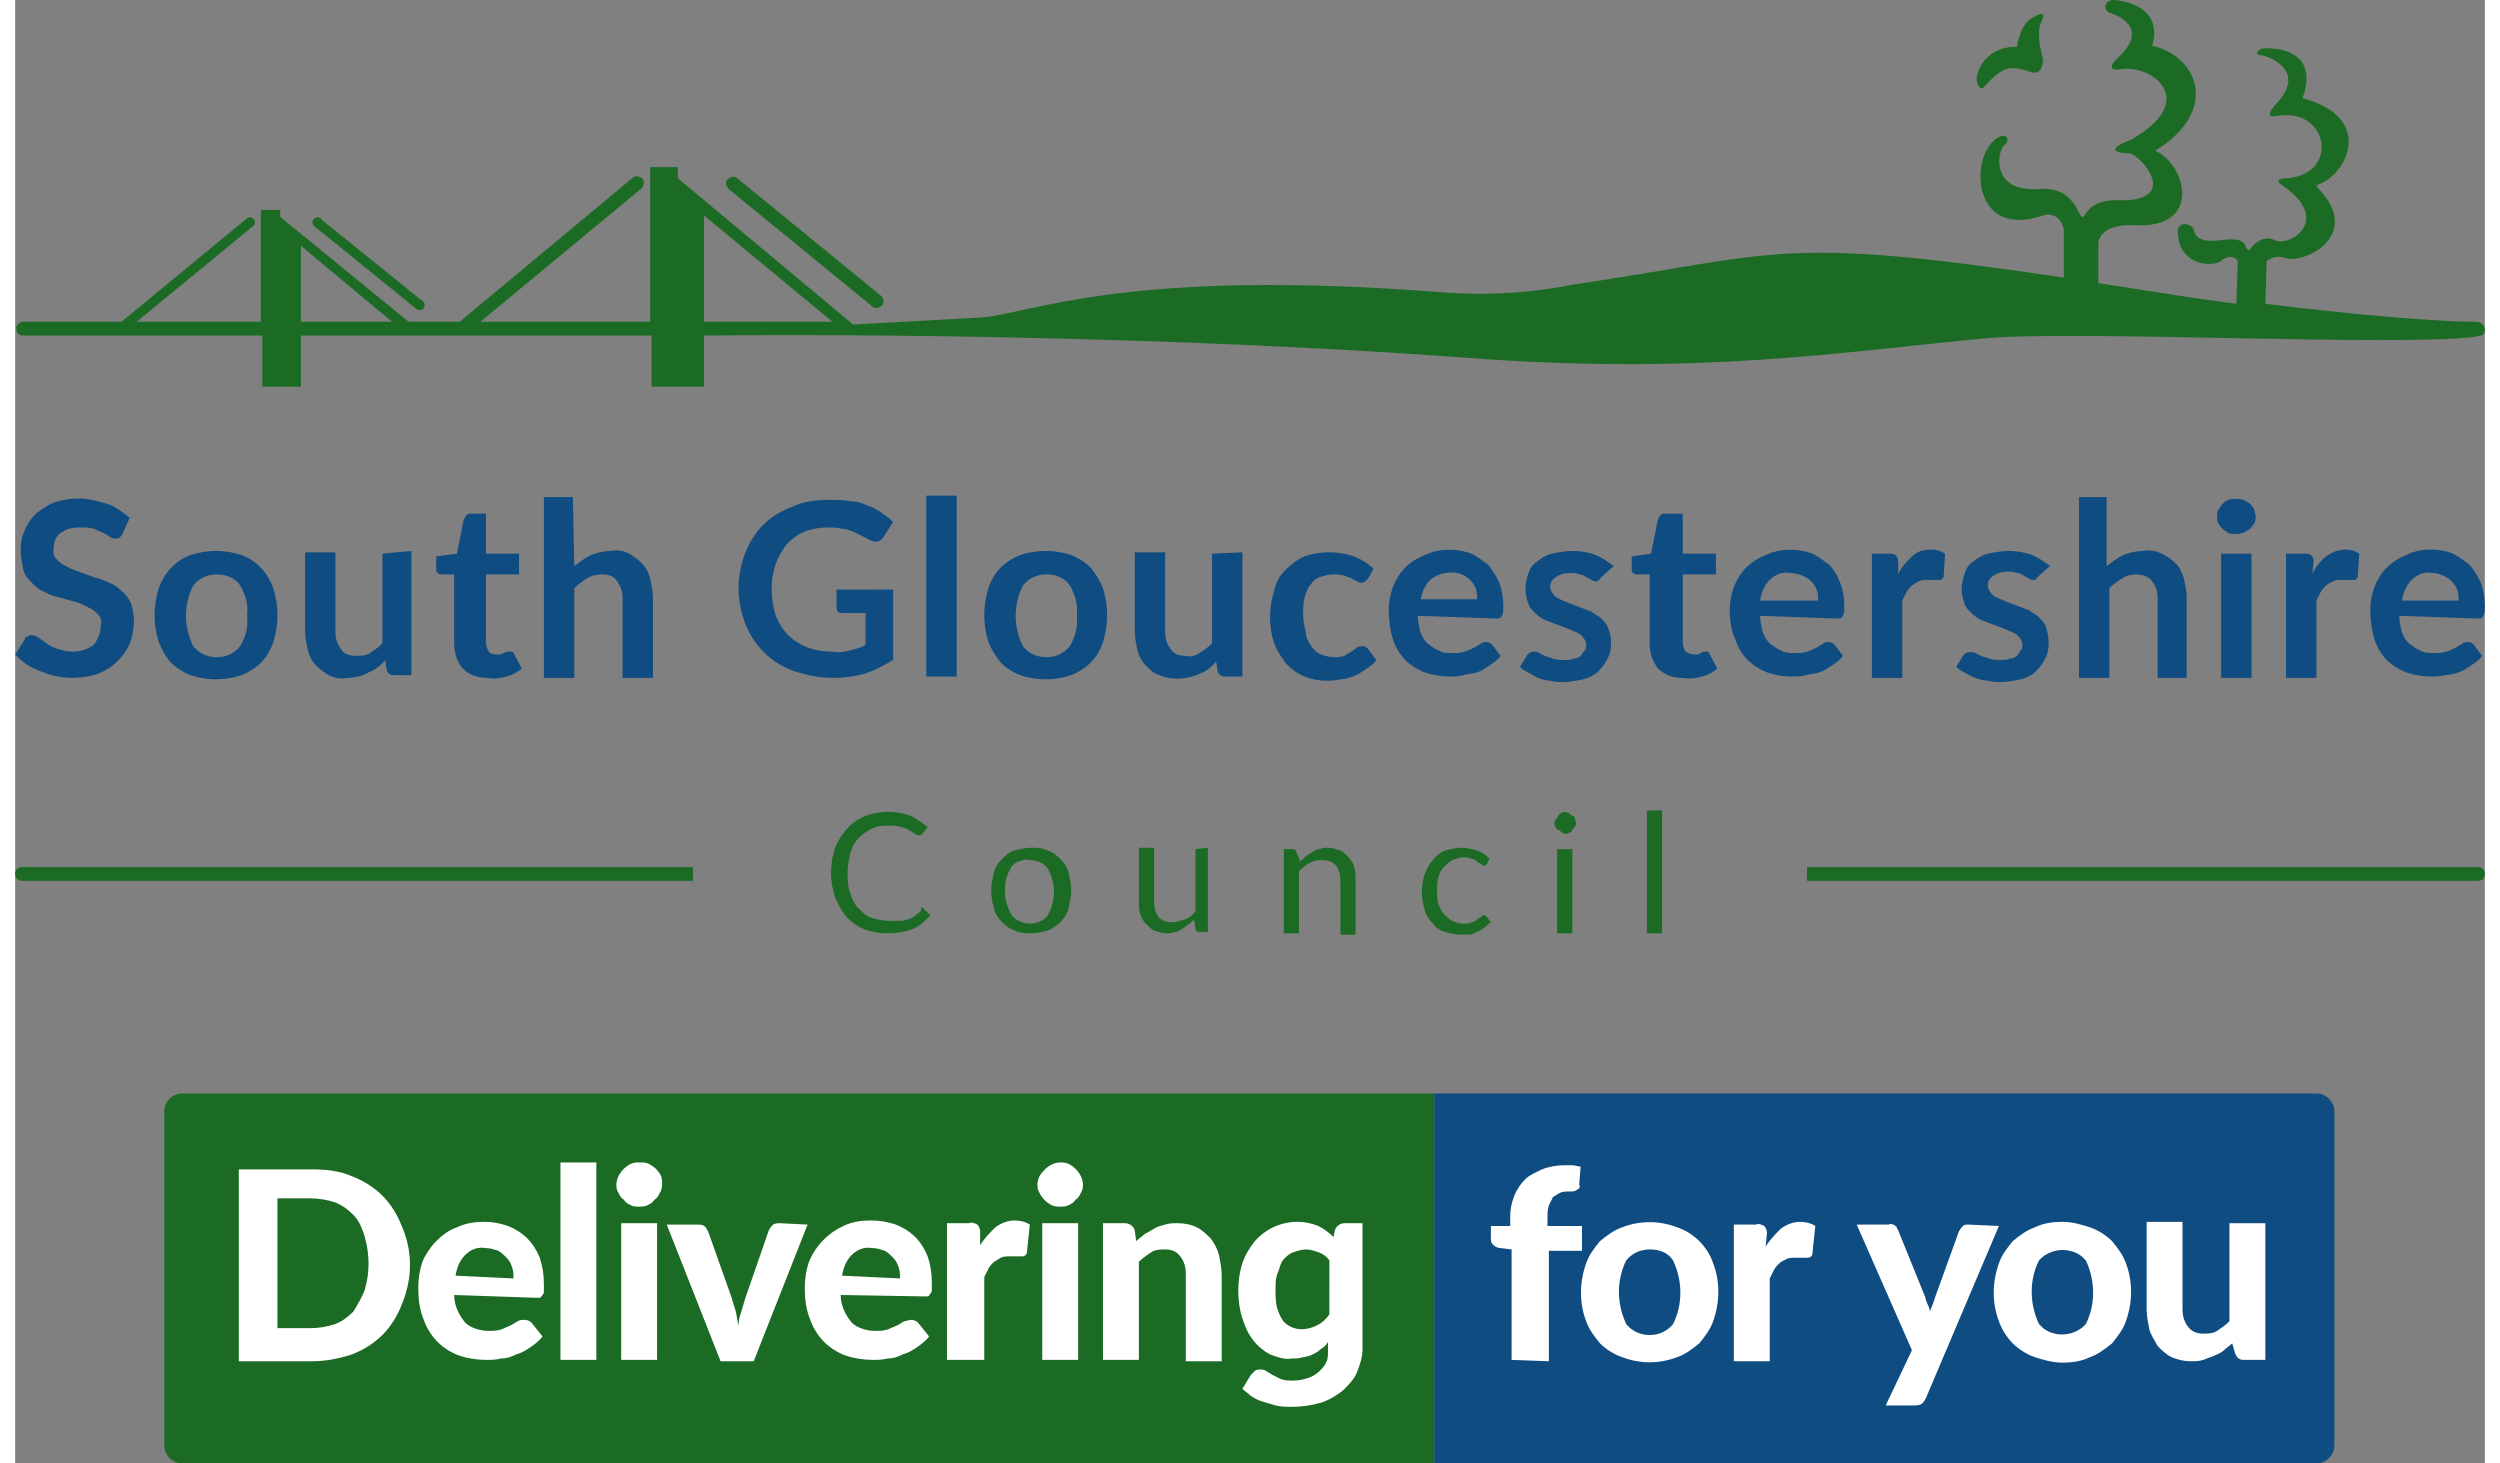
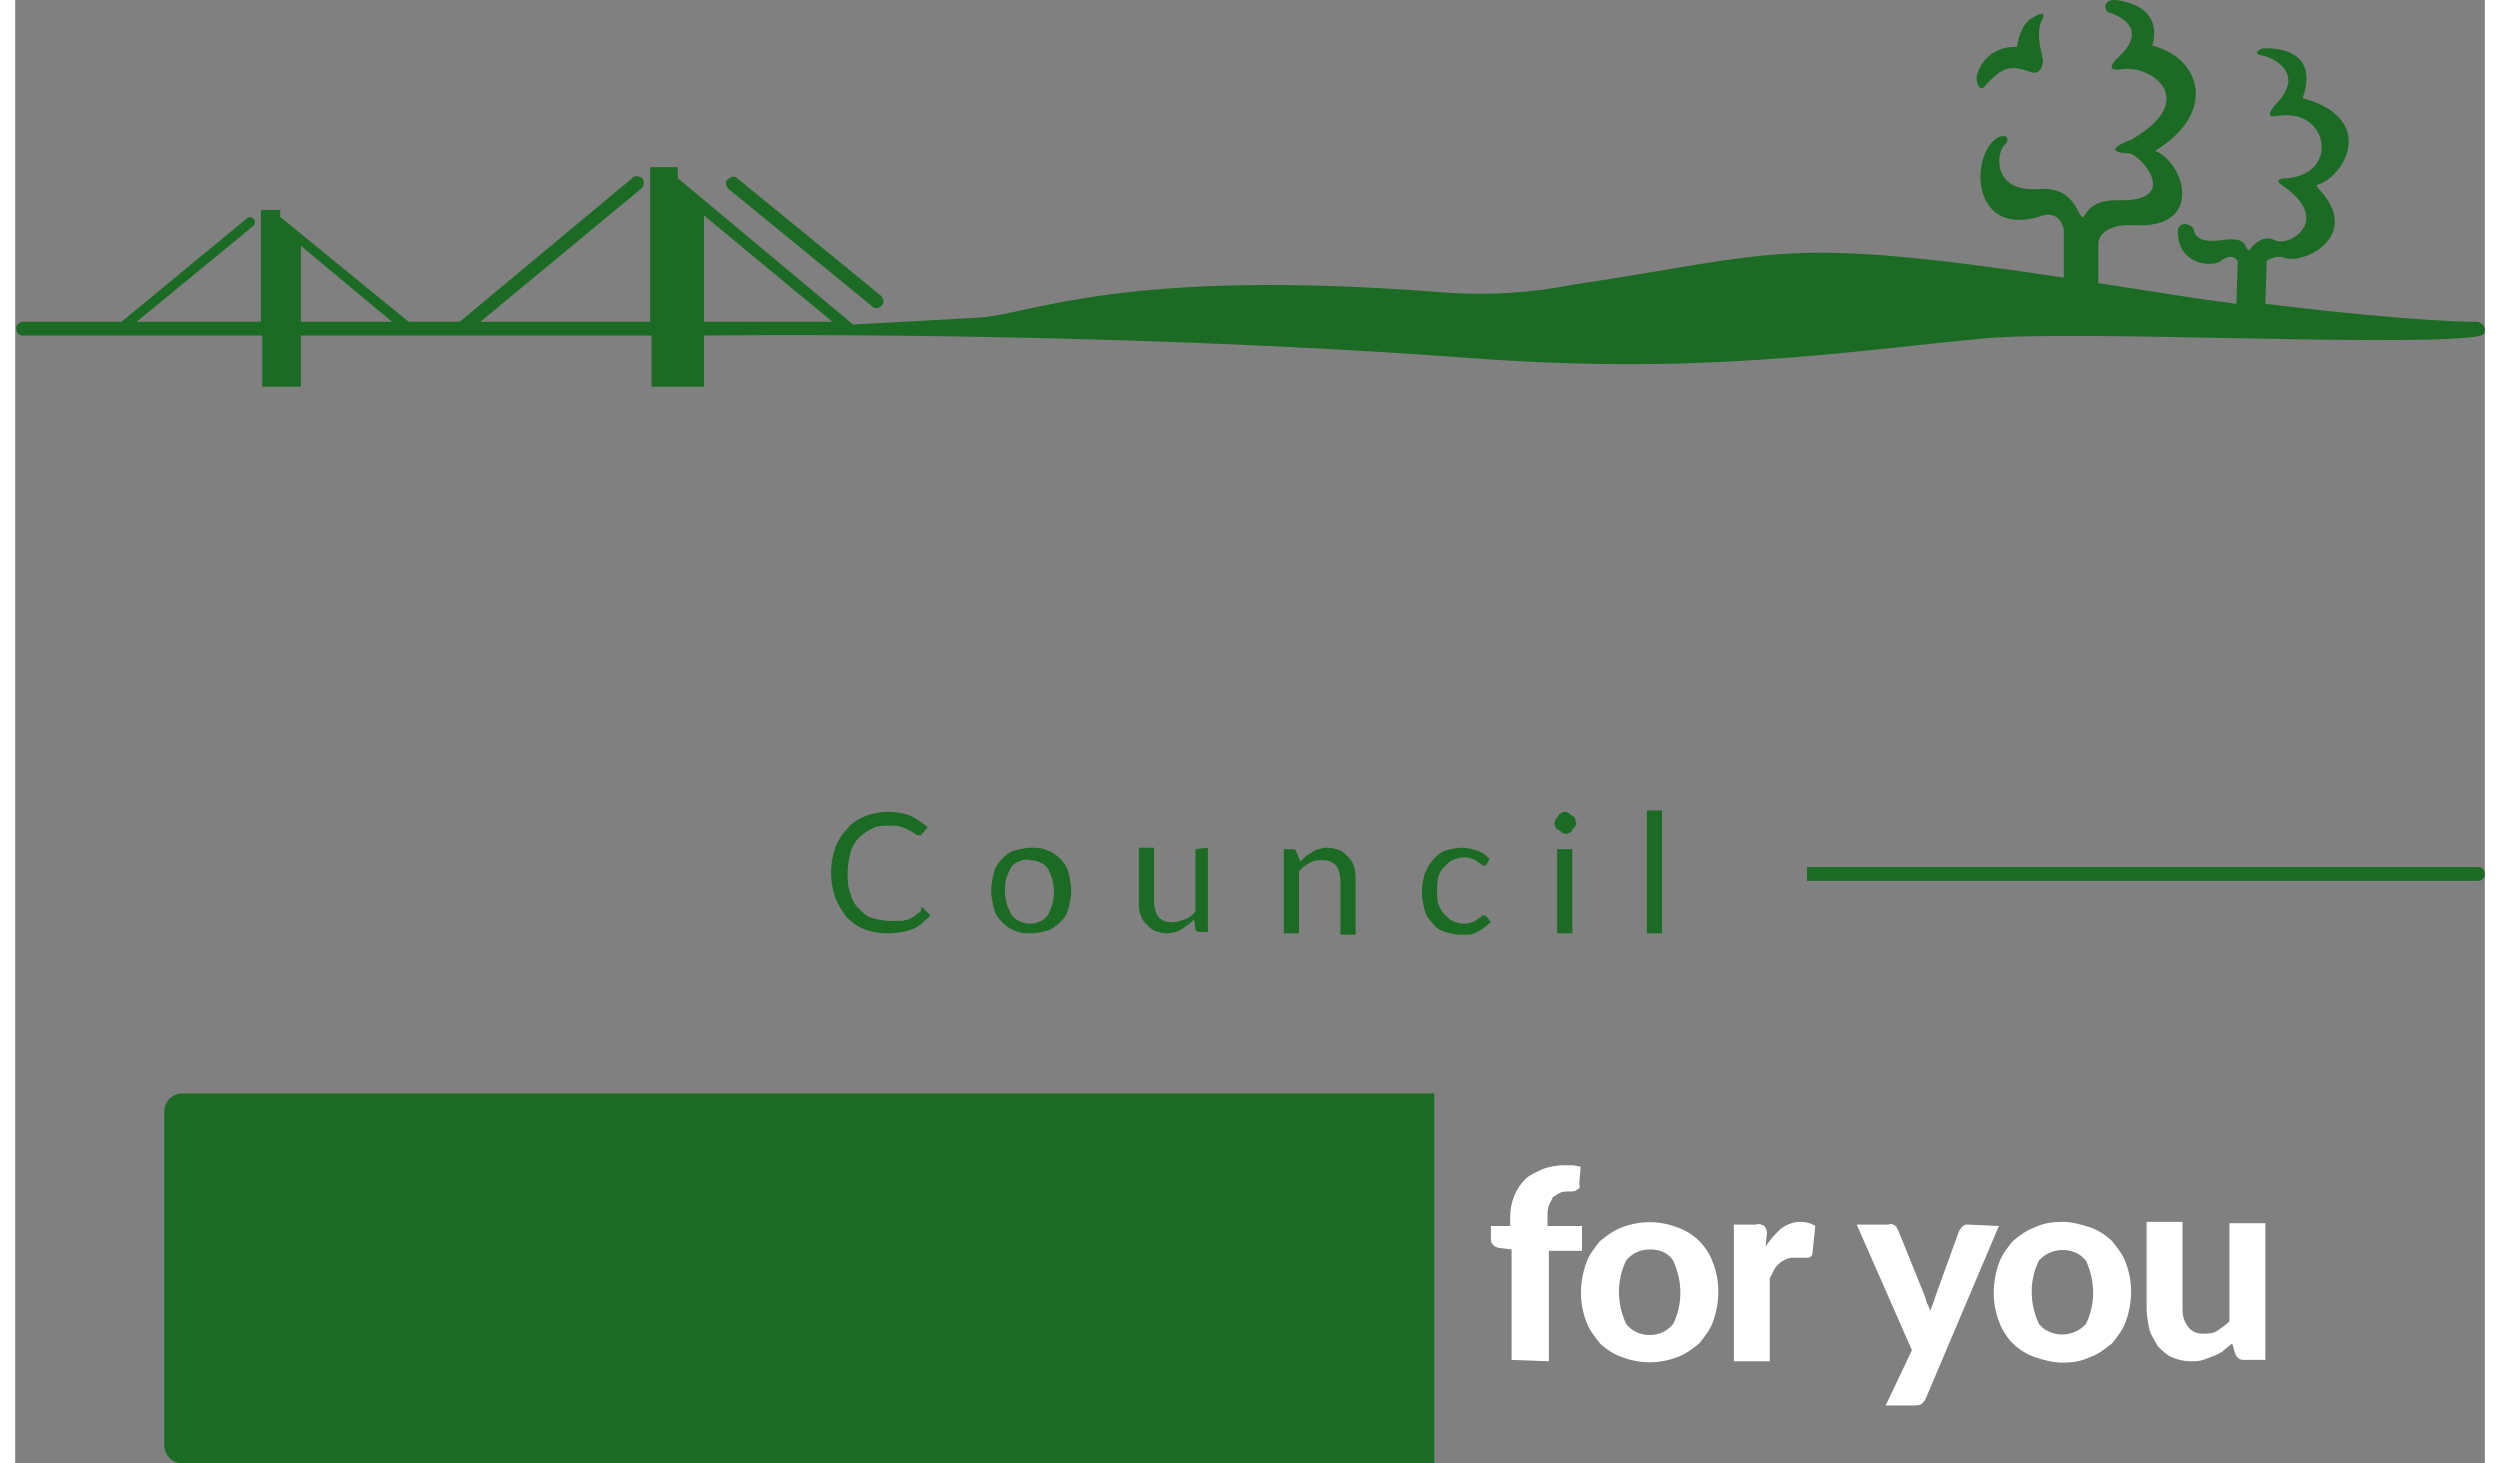
<svg xmlns="http://www.w3.org/2000/svg" version="1.1" height="120" width="205" id="Layer_1" x="0px" y="0px" viewBox="331.5 244.692 178.9 106.008" style="enable-background:new 0 0 841.9 595.3;" xml:space="preserve" preserveAspectRatio="xMidYMid meet">
  <rect x="331.5" y="244.692" width="178.9" height="106.008" fill="#808080" stroke="none" />
  <style type="text/css">
	.st0{fill:#1C6B24;}
	.st1{fill:#FFFFFF;}
	.st2{fill:#0F4C81;}
</style>
  <g>
    <path class="st0" d="M343.6,323.9c-0.7,0-1.3,0.6-1.3,1.3c0,0,0,0,0,0v24.2c0,0.7,0.6,1.3,1.3,1.3c0,0,0,0,0,0h90.7v-26.8H343.6z" />
-     <path class="st1" d="M427.8,333.3c-0.3,0-0.6,0.2-0.7,0.5l-0.1,0.5c-0.3-0.3-0.7-0.6-1.1-0.8c-0.5-0.2-1-0.3-1.5-0.3   c-1.2,0-2.3,0.5-3.1,1.4c-0.4,0.5-0.7,1-0.9,1.6c-0.2,0.6-0.3,1.3-0.3,2c0,0.7,0.1,1.4,0.3,2c0.2,0.6,0.4,1.1,0.8,1.6   c0.3,0.4,0.8,0.8,1.2,1c0.5,0.2,1.1,0.4,1.6,0.3c0.3,0,0.5,0,0.8-0.1c0.2,0,0.5-0.1,0.7-0.2c0.2-0.1,0.4-0.2,0.6-0.4   c0.2-0.1,0.4-0.3,0.5-0.5v0.6c0,0.3,0,0.6-0.1,0.8c-0.1,0.3-0.3,0.5-0.5,0.7c-0.2,0.2-0.5,0.4-0.8,0.5c-0.3,0.1-0.7,0.2-1.1,0.2   c-0.3,0-0.6,0-0.9-0.1c-0.2-0.1-0.4-0.2-0.6-0.3l-0.5-0.3c-0.1-0.1-0.3-0.1-0.4-0.1c-0.1,0-0.3,0-0.4,0.1c-0.1,0.1-0.2,0.2-0.3,0.3   l-0.6,1c0.2,0.2,0.4,0.3,0.6,0.5c0.3,0.2,0.5,0.3,0.8,0.4c0.3,0.1,0.7,0.2,1,0.3c0.4,0.1,0.8,0.1,1.2,0.1c0.7,0,1.4-0.1,2.1-0.3   c0.6-0.2,1.1-0.5,1.6-0.9c0.4-0.4,0.8-0.8,1-1.3c0.2-0.5,0.4-1.1,0.4-1.7v-9.1L427.8,333.3z M426.7,339.9c-0.2,0.3-0.5,0.6-0.9,0.8   c-0.6,0.3-1.3,0.4-1.9,0.1c-0.2-0.1-0.5-0.3-0.6-0.5c-0.2-0.3-0.3-0.6-0.4-0.9c-0.1-0.4-0.1-0.9-0.1-1.3c0-0.5,0-0.9,0.2-1.3   c0.1-0.3,0.2-0.7,0.4-0.9c0.2-0.2,0.4-0.4,0.7-0.5c0.3-0.1,0.6-0.2,0.9-0.2c0.3,0,0.6,0.1,0.9,0.2c0.3,0.1,0.6,0.3,0.8,0.6   L426.7,339.9L426.7,339.9z M412.6,333.8c-0.1-0.3-0.4-0.5-0.7-0.5h-1.6v9.9h2.6v-7.1c0.3-0.3,0.6-0.5,0.9-0.7   c0.3-0.2,0.7-0.2,1-0.2c0.4,0,0.8,0.1,1.1,0.5c0.3,0.4,0.4,0.8,0.4,1.3v6.3h2.6v-6.2c0-0.5-0.1-1-0.2-1.5c-0.1-0.4-0.3-0.8-0.6-1.2   c-0.3-0.3-0.6-0.6-1-0.8c-0.4-0.2-0.9-0.3-1.4-0.3c-0.3,0-0.6,0-0.9,0.1c-0.3,0.1-0.5,0.1-0.8,0.3c-0.2,0.1-0.5,0.3-0.7,0.4   c-0.2,0.2-0.4,0.3-0.6,0.5L412.6,333.8L412.6,333.8z M408.7,329.9c-0.2-0.4-0.5-0.7-0.9-0.9c-0.2-0.1-0.4-0.1-0.6-0.1   c-0.4,0-0.8,0.2-1.1,0.5c-0.1,0.1-0.3,0.3-0.4,0.5c-0.2,0.4-0.2,0.9,0,1.2c0.2,0.4,0.5,0.7,0.9,0.9c0.2,0.1,0.4,0.1,0.6,0.1   c0.2,0,0.4,0,0.6-0.1c0.2-0.1,0.4-0.2,0.5-0.4c0.2-0.1,0.3-0.3,0.4-0.5C408.9,330.8,408.9,330.3,408.7,329.9 M405.9,343.2h2.6v-9.9   h-2.6V343.2z M401.4,333.9c0-0.2-0.1-0.4-0.2-0.5c-0.2-0.1-0.4-0.2-0.6-0.1h-1.6v9.9h2.7v-6c0.1-0.2,0.2-0.4,0.3-0.6   c0.1-0.2,0.2-0.3,0.4-0.5c0.2-0.1,0.3-0.2,0.5-0.3c0.2-0.1,0.4-0.1,0.6-0.1c0.2,0,0.4,0,0.5,0h0.4c0.1,0,0.2,0,0.3-0.1   c0.1-0.1,0.1-0.2,0.1-0.3l0.2-1.9c-0.3-0.2-0.7-0.3-1.1-0.3c-0.5,0-1,0.2-1.4,0.5c-0.4,0.4-0.8,0.8-1.1,1.3L401.4,333.9   L401.4,333.9z M397.3,338.6c0.1,0,0.2,0,0.3,0c0.1,0,0.1-0.1,0.2-0.2c0.1-0.1,0.1-0.2,0.1-0.3c0-0.2,0-0.3,0-0.5   c0-0.7-0.1-1.3-0.3-1.9c-0.2-0.5-0.5-1-0.9-1.4c-0.4-0.4-0.9-0.7-1.4-0.9c-0.6-0.2-1.2-0.3-1.8-0.3c-0.7,0-1.4,0.1-2,0.4   c-1.1,0.5-2,1.4-2.5,2.6c-0.2,0.6-0.3,1.2-0.3,1.9c0,0.8,0.1,1.6,0.4,2.3c0.2,0.6,0.6,1.2,1,1.6c0.4,0.4,1,0.8,1.6,1   c0.6,0.2,1.3,0.3,1.9,0.3c0.4,0,0.7,0,1.1-0.1c0.4,0,0.7-0.1,1.1-0.3c0.4-0.1,0.7-0.3,1-0.5c0.3-0.2,0.7-0.5,0.9-0.8l-0.8-1   c-0.1-0.1-0.3-0.2-0.5-0.2c-0.2,0-0.3,0.1-0.5,0.1l-0.5,0.3c-0.2,0.1-0.5,0.2-0.7,0.3c-0.3,0.1-0.6,0.1-0.9,0.1   c-0.6,0-1.3-0.2-1.7-0.6c-0.5-0.6-0.8-1.3-0.8-2L397.3,338.6z M391.4,337.1c0.1-0.6,0.3-1.1,0.7-1.5c0.4-0.4,0.9-0.6,1.5-0.5   c0.3,0,0.6,0.1,0.9,0.2c0.2,0.1,0.4,0.3,0.6,0.5c0.2,0.2,0.3,0.4,0.4,0.7c0.1,0.3,0.1,0.5,0.1,0.8L391.4,337.1z M386.9,333.3   c-0.2,0-0.3,0-0.5,0.1c-0.1,0.1-0.2,0.2-0.3,0.4l-1.7,4.9c-0.1,0.3-0.2,0.7-0.3,1s-0.2,0.6-0.2,1c-0.1-0.3-0.1-0.6-0.2-1   s-0.2-0.6-0.3-1l-1.7-4.8c-0.1-0.1-0.1-0.3-0.3-0.4c-0.1-0.1-0.3-0.1-0.5-0.1h-2.2l3.9,9.9h2.4l3.9-9.9L386.9,333.3z M378.3,329.9   c-0.2-0.4-0.5-0.7-0.9-0.9c-0.2-0.1-0.4-0.1-0.7-0.1c-0.2,0-0.4,0-0.6,0.1c-0.4,0.2-0.7,0.5-0.9,0.9c-0.2,0.4-0.2,0.9,0,1.2   c0.1,0.2,0.2,0.4,0.4,0.5c0.1,0.2,0.3,0.3,0.5,0.4c0.2,0.1,0.4,0.1,0.6,0.1c0.2,0,0.4,0,0.6-0.1c0.2-0.1,0.4-0.2,0.5-0.4   c0.2-0.1,0.3-0.3,0.4-0.5C378.4,330.8,378.4,330.3,378.3,329.9 M375.4,343.2h2.6v-9.9h-2.6V343.2z M371,343.2h2.6v-14.3H371   L371,343.2L371,343.2z M369.2,338.7c0.1,0,0.2,0,0.3,0c0.1,0,0.1-0.1,0.2-0.2c0.1-0.1,0.1-0.2,0.1-0.3c0-0.2,0-0.3,0-0.5   c0-0.7-0.1-1.3-0.3-1.9c-0.2-0.5-0.5-1-0.9-1.4c-0.4-0.4-0.9-0.7-1.4-0.9c-0.6-0.2-1.1-0.3-1.7-0.3c-0.7,0-1.4,0.1-2,0.4   c-0.6,0.2-1.1,0.6-1.5,1c-0.4,0.4-0.8,1-1,1.5c-0.2,0.6-0.3,1.2-0.3,1.9c0,0.8,0.1,1.6,0.4,2.3c0.2,0.6,0.6,1.2,1,1.6   c0.4,0.4,1,0.8,1.6,1c0.6,0.2,1.3,0.3,1.9,0.3c0.4,0,0.7,0,1.1-0.1c0.4,0,0.7-0.1,1.1-0.3c0.4-0.1,0.7-0.3,1-0.5   c0.3-0.2,0.7-0.5,0.9-0.8l-0.8-1c-0.1-0.1-0.3-0.2-0.5-0.2c-0.2,0-0.3,0-0.5,0.1l-0.5,0.3c-0.2,0.1-0.5,0.2-0.7,0.3   c-0.3,0.1-0.6,0.1-0.9,0.1c-0.6,0-1.3-0.2-1.7-0.6c-0.5-0.6-0.8-1.3-0.8-2L369.2,338.7z M363.4,337.1c0.1-0.6,0.3-1.1,0.7-1.5   c0.4-0.4,0.9-0.6,1.5-0.5c0.3,0,0.6,0.1,0.9,0.2c0.2,0.1,0.4,0.3,0.6,0.5c0.2,0.2,0.3,0.4,0.4,0.7c0.1,0.3,0.1,0.5,0.1,0.8   L363.4,337.1z M356.8,338.2c-0.2,0.5-0.5,1-0.8,1.5c-0.4,0.4-0.8,0.7-1.3,0.9c-0.6,0.2-1.2,0.3-1.8,0.3h-2.4v-9.4h2.4   c0.6,0,1.2,0.1,1.8,0.3c0.5,0.2,0.9,0.5,1.3,0.9c0.4,0.4,0.6,0.9,0.8,1.5C357.2,335.6,357.2,336.9,356.8,338.2 M359.5,333.5   c-0.3-0.8-0.8-1.6-1.4-2.2c-0.6-0.6-1.4-1.1-2.2-1.4c-0.9-0.4-1.9-0.5-2.9-0.5h-5.3v13.9h5.3c1,0,2-0.2,2.9-0.5   c0.8-0.3,1.6-0.8,2.2-1.4c0.6-0.6,1.1-1.4,1.4-2.2C360.3,337.3,360.3,335.3,359.5,333.5" />
-     <path class="st2" d="M434.3,323.9v26.8h63.9c0.7,0,1.3-0.6,1.3-1.3c0,0,0,0,0,0v-24.2c0-0.7-0.6-1.3-1.3-1.3c0,0,0,0,0,0   L434.3,323.9z" />
    <path class="st1" d="M491.9,333.3v7.1c-0.3,0.3-0.6,0.5-0.9,0.7c-0.3,0.2-0.7,0.2-1,0.2c-0.4,0-0.8-0.1-1.1-0.5   c-0.3-0.4-0.4-0.8-0.4-1.3v-6.3h-2.6v6.3c0,0.5,0.1,1,0.2,1.5c0.1,0.4,0.4,0.8,0.6,1.2c0.3,0.3,0.6,0.6,1,0.8   c0.5,0.2,0.9,0.3,1.4,0.3c0.3,0,0.6,0,0.9-0.1c0.3-0.1,0.5-0.2,0.8-0.3c0.2-0.1,0.5-0.2,0.7-0.4c0.2-0.2,0.4-0.3,0.6-0.5l0.2,0.7   c0.1,0.3,0.3,0.5,0.6,0.5h1.6v-9.9H491.9z M478.1,340.6c-0.7-1.5-0.7-3.2,0-4.6c0.8-0.9,2.2-1,3.1-0.3c0.1,0.1,0.2,0.2,0.3,0.3   c0.7,1.5,0.7,3.2,0,4.6c-0.8,0.9-2.2,1-3.1,0.3C478.2,340.7,478.2,340.7,478.1,340.6 M477.8,333.6c-0.6,0.2-1.1,0.6-1.6,1   c-0.4,0.5-0.8,1-1,1.6c-0.5,1.4-0.5,2.9,0,4.2c0.2,0.6,0.6,1.2,1,1.6c0.4,0.4,1,0.8,1.6,1c0.6,0.2,1.3,0.4,2,0.4   c0.7,0,1.4-0.1,2-0.4c0.6-0.2,1.1-0.6,1.6-1c0.4-0.5,0.8-1,1-1.6c0.5-1.4,0.5-2.9,0-4.2c-0.2-0.6-0.6-1.1-1-1.6   c-0.4-0.4-1-0.8-1.6-1c-0.6-0.2-1.3-0.4-2-0.4C479.1,333.2,478.4,333.3,477.8,333.6 M473,333.4c-0.2,0-0.3,0-0.4,0.1   c-0.1,0.1-0.2,0.2-0.3,0.4l-1.7,4.7c-0.1,0.4-0.3,0.8-0.4,1.1c0-0.2-0.1-0.4-0.2-0.6s-0.1-0.4-0.2-0.6l-1.9-4.7   c-0.1-0.1-0.1-0.3-0.2-0.3c-0.1-0.1-0.3-0.2-0.5-0.1h-2.3l4,9.1l-1.9,4h2c0.2,0,0.4,0,0.6-0.1c0.1-0.1,0.2-0.2,0.3-0.4l5.3-12.5   L473,333.4z M458.4,334c0-0.2-0.1-0.4-0.2-0.5c-0.2-0.1-0.4-0.2-0.6-0.1H456v9.9h2.6v-6c0.1-0.2,0.2-0.4,0.3-0.6   c0.1-0.2,0.2-0.3,0.4-0.5c0.1-0.1,0.3-0.2,0.5-0.3c0.2-0.1,0.4-0.1,0.6-0.1c0.2,0,0.4,0,0.5,0h0.4c0.1,0,0.2,0,0.3-0.1   c0.1-0.1,0.1-0.2,0.1-0.3l0.2-1.9c-0.3-0.2-0.7-0.3-1.1-0.3c-0.5,0-1,0.2-1.4,0.5c-0.4,0.4-0.8,0.8-1.1,1.3L458.4,334L458.4,334z    M448.2,340.6c-0.7-1.5-0.7-3.2,0-4.6c0.4-0.5,1-0.8,1.7-0.8c0.7,0,1.3,0.2,1.7,0.8c0.7,1.5,0.7,3.2,0,4.6c-0.4,0.5-1,0.8-1.7,0.8   C449.2,341.4,448.6,341.1,448.2,340.6 M447.9,333.6c-0.6,0.2-1.1,0.6-1.6,1c-0.4,0.5-0.8,1-1,1.6c-0.5,1.4-0.5,2.9,0,4.2   c0.2,0.6,0.6,1.1,1,1.6c0.4,0.4,1,0.8,1.6,1c1.3,0.5,2.7,0.5,4,0c0.6-0.2,1.1-0.6,1.6-1c0.4-0.5,0.8-1,1-1.6c0.5-1.4,0.5-2.9,0-4.2   c-0.4-1.2-1.4-2.2-2.6-2.6C450.6,333.1,449.2,333.1,447.9,333.6 M442.6,343.3v-8h2.4v-1.8h-2.5v-0.6c0-0.3,0-0.6,0.1-0.9   c0.1-0.2,0.2-0.4,0.3-0.6c0.2-0.1,0.3-0.2,0.5-0.3c0.2-0.1,0.5-0.1,0.7-0.1c0.2,0,0.4,0,0.5-0.1c0.2-0.1,0.3-0.2,0.2-0.4l0.1-1.3   c-0.2,0-0.4-0.1-0.6-0.1c-0.2,0-0.4,0-0.6,0c-0.5,0-1.1,0.1-1.6,0.3c-0.4,0.2-0.9,0.4-1.2,0.7c-0.3,0.3-0.6,0.7-0.8,1.2   c-0.2,0.5-0.3,1-0.3,1.5v0.7h-1.4v1c0,0.2,0.1,0.3,0.2,0.4c0.1,0.1,0.3,0.2,0.5,0.2l0.8,0.1v8L442.6,343.3z" />
-     <path class="st2" d="M339.8,282.2c-0.5-0.4-1-0.8-1.6-1c-0.7-0.2-1.4-0.4-2.1-0.4c-0.6,0-1.2,0.1-1.8,0.3c-0.5,0.2-0.9,0.5-1.3,0.8   c-0.3,0.3-0.6,0.7-0.8,1.2c-0.2,0.4-0.3,0.9-0.3,1.4c0,0.5,0.1,1,0.2,1.5c0.1,0.4,0.4,0.7,0.7,1c0.3,0.3,0.6,0.5,0.9,0.6   c0.3,0.2,0.7,0.3,1.1,0.4c0.4,0.1,0.7,0.2,1.1,0.3c0.3,0.1,0.6,0.2,0.9,0.4c0.3,0.1,0.5,0.3,0.7,0.5c0.2,0.2,0.3,0.5,0.2,0.8   c0,0.5-0.2,1-0.5,1.4c-0.4,0.3-1,0.5-1.5,0.5c-0.4,0-0.8-0.1-1.1-0.2c-0.3-0.1-0.6-0.2-0.8-0.4c-0.2-0.1-0.4-0.3-0.6-0.4   c-0.1-0.1-0.3-0.2-0.5-0.2c-0.1,0-0.2,0-0.3,0.1c-0.1,0-0.2,0.1-0.2,0.2l-0.7,1.1c0.3,0.3,0.5,0.5,0.8,0.7c0.3,0.2,0.7,0.4,1,0.5   c0.7,0.3,1.5,0.5,2.3,0.5c0.6,0,1.3-0.1,1.9-0.3c0.5-0.2,1-0.5,1.4-0.9c0.4-0.4,0.7-0.8,0.9-1.3c0.2-0.5,0.3-1.1,0.3-1.6   c0-0.5-0.1-0.9-0.2-1.3c-0.2-0.4-0.4-0.7-0.7-0.9c-0.3-0.3-0.6-0.5-0.9-0.6c-0.4-0.2-0.7-0.3-1.1-0.4l-1.1-0.4   c-0.3-0.1-0.6-0.2-0.9-0.4c-0.3-0.1-0.5-0.3-0.7-0.5c-0.2-0.2-0.3-0.5-0.2-0.8c0-0.2,0-0.4,0.1-0.6c0.1-0.2,0.2-0.4,0.4-0.5   c0.2-0.1,0.4-0.3,0.6-0.3c0.3-0.1,0.6-0.1,0.9-0.1c0.3,0,0.6,0,0.9,0.1c0.2,0.1,0.5,0.2,0.7,0.3l0.5,0.3c0.1,0.1,0.3,0.1,0.4,0.1   c0.1,0,0.2,0,0.3-0.1c0.1-0.1,0.2-0.2,0.2-0.3L339.8,282.2L339.8,282.2z M344.2,284.9c-1.1,0.4-1.9,1.3-2.3,2.4   c-0.4,1.3-0.4,2.6,0,3.9c0.2,0.5,0.5,1.1,0.9,1.5c0.4,0.4,0.9,0.7,1.4,0.9c1.2,0.4,2.5,0.4,3.7,0c0.5-0.2,1-0.5,1.4-0.9   c0.4-0.4,0.7-0.9,0.9-1.5c0.4-1.3,0.4-2.6,0-3.9c-0.4-1.1-1.2-2-2.3-2.4C346.7,284.5,345.4,284.5,344.2,284.9 M344.4,291.5   c-0.7-1.4-0.7-3,0-4.4c0.4-0.5,1-0.8,1.7-0.8c0.6,0,1.3,0.2,1.7,0.8c0.4,0.7,0.6,1.4,0.5,2.2c0.1,0.8-0.1,1.5-0.5,2.2   c-0.4,0.5-1,0.8-1.7,0.8C345.4,292.3,344.8,292,344.4,291.5 M358.1,284.8v6.5c-0.3,0.3-0.6,0.5-0.9,0.7c-0.3,0.2-0.7,0.2-1,0.2   c-0.4,0-0.9-0.1-1.1-0.5c-0.3-0.4-0.4-0.8-0.4-1.3v-5.7h-2.2v5.7c0,0.5,0.1,0.9,0.2,1.4c0.1,0.4,0.3,0.8,0.6,1.1   c0.3,0.3,0.6,0.5,0.9,0.7c0.4,0.2,0.9,0.3,1.3,0.2c0.5,0,1.1-0.1,1.6-0.4c0.5-0.2,0.9-0.5,1.2-0.9l0.1,0.7c0.1,0.3,0.3,0.4,0.5,0.4   h1.3v-9L358.1,284.8z M367.1,293.7c0.4-0.1,0.8-0.3,1.1-0.6l-0.6-1.1c0-0.1-0.1-0.1-0.1-0.1c-0.1,0-0.1,0-0.2,0c-0.1,0-0.1,0-0.2,0   l-0.2,0.1c-0.1,0-0.2,0.1-0.2,0.1c-0.1,0-0.2,0-0.3,0c-0.2,0-0.4,0-0.6-0.2c-0.1-0.2-0.2-0.4-0.2-0.7v-4.9h2.4v-1.5h-2.4v-2.9h-1.1   c-0.1,0-0.2,0-0.3,0.1c-0.1,0.1-0.1,0.2-0.2,0.3l-0.5,2.5L362,285v0.9c0,0.1,0,0.2,0.1,0.3c0.1,0.1,0.2,0.1,0.3,0.1h0.9v5   c0,0.7,0.2,1.3,0.6,1.8c0.5,0.5,1.1,0.7,1.8,0.7C366.2,293.9,366.7,293.8,367.1,293.7 M371.9,280.7h-2.1v13.1h2.2v-6.5   c0.3-0.3,0.6-0.5,0.9-0.7c0.3-0.2,0.7-0.3,1.1-0.3c0.4,0,0.9,0.1,1.1,0.5c0.3,0.4,0.4,0.8,0.4,1.3v5.7h2.2V288   c0-0.5-0.1-0.9-0.2-1.4c-0.1-0.4-0.3-0.8-0.6-1.1c-0.3-0.3-0.6-0.5-0.9-0.7c-0.4-0.2-0.9-0.3-1.3-0.2c-0.5,0-1,0.1-1.5,0.3   c-0.4,0.2-0.8,0.5-1.2,0.8L371.9,280.7L371.9,280.7z M391,287.4v1.3c0,0.1,0,0.2,0.1,0.3c0.1,0.1,0.2,0.1,0.4,0.1h1.6v2.3   c-0.3,0.2-0.7,0.3-1.1,0.4c-0.4,0.1-0.8,0.2-1.3,0.1c-0.6,0-1.2-0.1-1.8-0.3c-0.5-0.2-1-0.5-1.4-0.9c-0.4-0.4-0.7-0.9-0.9-1.4   c-0.2-0.6-0.3-1.3-0.3-2c0-0.6,0.1-1.2,0.3-1.8c0.2-0.5,0.5-1,0.8-1.4c0.4-0.4,0.8-0.7,1.3-0.9c0.5-0.2,1.1-0.3,1.7-0.3   c0.3,0,0.7,0,1,0.1c0.3,0,0.5,0.1,0.8,0.2c0.2,0.1,0.4,0.2,0.6,0.3l0.6,0.3c0.2,0.1,0.4,0.2,0.6,0.1c0.2,0,0.3-0.2,0.4-0.3l0.7-1.1   c-0.3-0.3-0.6-0.5-0.9-0.7c-0.3-0.2-0.6-0.4-1-0.5c-0.4-0.2-0.8-0.3-1.2-0.3c-0.5-0.1-1-0.1-1.5-0.1c-0.9,0-1.9,0.1-2.7,0.5   c-0.8,0.3-1.5,0.7-2.1,1.3c-0.6,0.6-1,1.3-1.3,2c-0.3,0.8-0.5,1.7-0.5,2.6c0,0.9,0.2,1.8,0.5,2.6c0.3,0.8,0.8,1.5,1.4,2.1   c0.6,0.6,1.3,1,2.1,1.3c0.9,0.3,1.9,0.5,2.8,0.5c0.8,0,1.6-0.1,2.3-0.3c0.7-0.2,1.4-0.6,2.1-1v-5.1L391,287.4z M397.5,293.7h2.2   v-13.1h-2.2V293.7L397.5,293.7z M404.3,284.9c-0.5,0.2-1,0.5-1.4,0.9c-0.4,0.4-0.7,0.9-0.9,1.5c-0.4,1.3-0.4,2.6,0,3.9   c0.2,0.5,0.5,1,0.9,1.5c0.4,0.4,0.9,0.7,1.4,0.9c1.2,0.4,2.5,0.4,3.7,0c0.5-0.2,1-0.5,1.4-0.9c0.4-0.4,0.7-0.9,0.9-1.5   c0.4-1.3,0.4-2.6,0-3.9c-0.2-0.5-0.5-1-0.9-1.5c-0.4-0.4-0.9-0.7-1.4-0.9C406.8,284.5,405.5,284.5,404.3,284.9 M404.5,291.5   c-0.7-1.4-0.7-3,0-4.4c0.4-0.5,1-0.8,1.7-0.8c0.6,0,1.3,0.2,1.7,0.8c0.4,0.7,0.6,1.4,0.5,2.2c0.1,0.8-0.1,1.5-0.5,2.2   c-0.4,0.5-1,0.8-1.7,0.8C405.5,292.3,404.9,292,404.5,291.5 M418.2,284.8v6.5c-0.3,0.3-0.6,0.5-0.9,0.7c-0.3,0.2-0.7,0.3-1,0.2   c-0.4,0-0.9-0.1-1.1-0.5c-0.3-0.4-0.4-0.8-0.4-1.3v-5.7h-2.2v5.7c0,0.5,0.1,0.9,0.2,1.4c0.1,0.4,0.3,0.8,0.6,1.1   c0.3,0.3,0.6,0.6,1,0.7c0.9,0.4,2,0.3,2.9-0.1c0.5-0.2,0.9-0.5,1.2-0.9l0.1,0.7c0.1,0.3,0.3,0.4,0.5,0.4h1.3v-9L418.2,284.8z    M429.9,285.9c-0.4-0.4-0.9-0.7-1.4-0.9c-1.2-0.4-2.5-0.4-3.6,0c-0.5,0.2-1,0.6-1.4,1c-0.4,0.4-0.7,0.9-0.8,1.5   c-0.4,1.2-0.4,2.6,0,3.8c0.2,0.5,0.5,1,0.9,1.5c0.4,0.4,0.8,0.7,1.3,0.9c0.5,0.2,1,0.3,1.6,0.3c0.3,0,0.6,0,1-0.1   c0.3,0,0.6-0.1,0.9-0.2c0.3-0.1,0.6-0.3,0.9-0.5c0.3-0.2,0.6-0.4,0.8-0.7l-0.6-0.8c-0.1-0.1-0.2-0.2-0.4-0.2c-0.1,0-0.3,0-0.4,0.1   l-0.4,0.3c-0.2,0.1-0.4,0.2-0.5,0.3c-0.3,0.1-0.6,0.1-0.8,0.1c-0.3,0-0.6-0.1-0.9-0.2c-0.3-0.1-0.5-0.3-0.7-0.6   c-0.2-0.3-0.4-0.6-0.4-1c-0.1-0.4-0.2-0.8-0.2-1.3c0-0.4,0-0.8,0.1-1.2c0.1-0.3,0.2-0.7,0.4-0.9c0.2-0.3,0.4-0.5,0.7-0.6   c0.3-0.1,0.7-0.2,1-0.2c0.3,0,0.5,0,0.8,0.1c0.2,0.1,0.4,0.1,0.5,0.2c0.1,0.1,0.3,0.1,0.4,0.2c0.1,0.1,0.2,0.1,0.3,0.1   c0.1,0,0.2,0,0.3-0.1c0.1-0.1,0.1-0.1,0.2-0.2L429.9,285.9L429.9,285.9z M433.3,288.2c0.1-0.6,0.3-1.1,0.7-1.5   c0.6-0.5,1.5-0.7,2.3-0.4c0.2,0.1,0.4,0.2,0.6,0.4c0.2,0.2,0.3,0.4,0.4,0.6c0.1,0.3,0.1,0.5,0.1,0.8H433.3z M438.8,289.5   c0.2,0,0.3,0,0.4-0.2c0.1-0.2,0.1-0.4,0.1-0.7c0-0.6-0.1-1.2-0.3-1.7c-0.2-0.5-0.5-0.9-0.8-1.3c-0.4-0.3-0.8-0.6-1.2-0.8   c-1.1-0.4-2.3-0.4-3.4,0.1c-0.5,0.2-1,0.5-1.4,0.9c-0.4,0.4-0.7,0.9-0.9,1.4c-0.2,0.6-0.3,1.1-0.3,1.7c0,0.7,0.1,1.4,0.3,2.1   c0.2,0.6,0.5,1.1,0.9,1.5c0.4,0.4,0.9,0.7,1.4,0.9c0.6,0.2,1.2,0.3,1.8,0.3c0.3,0,0.7,0,1-0.1c0.3-0.1,0.7-0.1,1-0.2   c0.3-0.1,0.6-0.3,0.9-0.5c0.3-0.2,0.6-0.4,0.8-0.7l-0.6-0.8c-0.1-0.1-0.2-0.2-0.4-0.2c-0.1,0-0.3,0-0.4,0.1l-0.5,0.3   c-0.2,0.1-0.4,0.2-0.7,0.3c-0.3,0.1-0.6,0.1-0.9,0.1c-0.3,0-0.7,0-1-0.2c-0.3-0.1-0.5-0.3-0.8-0.5c-0.2-0.2-0.4-0.5-0.5-0.8   c-0.1-0.4-0.2-0.8-0.2-1.2L438.8,289.5z M447.3,285.7c-0.4-0.3-0.8-0.6-1.3-0.8c-0.5-0.2-1.1-0.3-1.7-0.3c-0.5,0-1,0.1-1.5,0.2   c-0.4,0.1-0.7,0.3-1.1,0.6c-0.3,0.2-0.5,0.5-0.6,0.9c-0.1,0.3-0.2,0.7-0.2,1.1c0,0.3,0.1,0.7,0.2,1c0.1,0.3,0.3,0.5,0.5,0.7   c0.2,0.2,0.5,0.4,0.7,0.5c0.3,0.1,0.5,0.2,0.8,0.3l0.8,0.3c0.2,0.1,0.5,0.2,0.7,0.3c0.2,0.1,0.4,0.2,0.5,0.4   c0.1,0.1,0.2,0.3,0.2,0.5c0,0.1,0,0.3-0.1,0.4c-0.1,0.1-0.2,0.3-0.3,0.4c-0.1,0.1-0.3,0.2-0.5,0.2c-0.2,0.1-0.4,0.1-0.7,0.1   c-0.3,0-0.5,0-0.8-0.1c-0.2-0.1-0.4-0.1-0.6-0.2l-0.4-0.2c-0.1-0.1-0.2-0.1-0.4-0.1c-0.1,0-0.2,0-0.3,0.1c-0.1,0.1-0.2,0.1-0.2,0.2   l-0.5,0.8c0.2,0.2,0.4,0.3,0.6,0.4c0.2,0.1,0.5,0.3,0.7,0.4c0.3,0.1,0.6,0.2,0.9,0.2c0.3,0.1,0.6,0.1,0.9,0.1c0.5,0,1-0.1,1.5-0.2   c0.4-0.1,0.8-0.3,1.1-0.6c0.3-0.3,0.5-0.6,0.7-1c0.2-0.4,0.2-0.8,0.2-1.2c0-0.3-0.1-0.6-0.2-0.9c-0.1-0.3-0.3-0.5-0.5-0.7   c-0.2-0.2-0.5-0.3-0.7-0.5c-0.3-0.1-0.5-0.2-0.8-0.3c-0.3-0.1-0.5-0.2-0.8-0.3c-0.2-0.1-0.5-0.2-0.7-0.3c-0.2-0.1-0.4-0.2-0.5-0.4   c-0.1-0.1-0.2-0.3-0.2-0.5c0-0.3,0.1-0.5,0.4-0.7c0.3-0.2,0.6-0.3,1-0.3c0.2,0,0.5,0,0.7,0.1c0.2,0,0.4,0.1,0.5,0.2l0.4,0.2   c0.1,0.1,0.2,0.1,0.3,0.1c0.1,0,0.2,0,0.2-0.1c0.1,0,0.1-0.1,0.2-0.2L447.3,285.7L447.3,285.7z M453.7,293.7   c0.4-0.1,0.8-0.3,1.1-0.6l-0.6-1.1c0-0.1-0.1-0.1-0.1-0.1c0,0-0.1,0-0.1,0c-0.1,0-0.1,0-0.2,0l-0.2,0.1l-0.2,0.1   c-0.1,0-0.2,0-0.3,0c-0.2,0-0.4-0.1-0.6-0.2c-0.1-0.2-0.2-0.4-0.2-0.7v-4.9h2.4v-1.5h-2.4v-2.9H451c-0.1,0-0.2,0-0.3,0.1   c-0.1,0.1-0.1,0.2-0.2,0.3l-0.5,2.5l-1.4,0.2v0.9c0,0.1,0,0.3,0.1,0.3c0.1,0.1,0.2,0.1,0.3,0.1h0.9v5c0,0.7,0.2,1.3,0.6,1.8   c0.5,0.5,1.1,0.7,1.8,0.7C452.8,293.9,453.3,293.8,453.7,293.7 M457.9,288.2c0.1-0.6,0.3-1.1,0.7-1.5c0.4-0.4,0.9-0.6,1.5-0.5   c0.3,0,0.6,0.1,0.9,0.2c0.2,0.1,0.4,0.2,0.6,0.4c0.2,0.2,0.3,0.4,0.4,0.6c0.1,0.3,0.1,0.5,0.1,0.8H457.9z M463.5,289.5   c0.2,0,0.3,0,0.4-0.2c0.1-0.2,0.1-0.4,0.1-0.7c0-0.6-0.1-1.2-0.3-1.7c-0.2-0.5-0.4-0.9-0.8-1.3c-0.4-0.3-0.8-0.6-1.2-0.8   c-1.1-0.4-2.3-0.4-3.4,0.1c-0.5,0.2-1,0.5-1.4,0.9c-0.4,0.4-0.7,0.9-0.9,1.4c-0.2,0.6-0.3,1.1-0.3,1.7c0,0.7,0.1,1.4,0.4,2.1   c0.2,0.6,0.5,1.1,0.9,1.5c0.4,0.4,0.9,0.7,1.4,0.9c0.6,0.2,1.2,0.3,1.8,0.3c0.3,0,0.7,0,1-0.1c0.3-0.1,0.7-0.1,1-0.2   c0.3-0.1,0.6-0.3,0.9-0.5c0.3-0.2,0.6-0.4,0.8-0.7l-0.6-0.8c-0.1-0.1-0.2-0.2-0.4-0.2c-0.1,0-0.3,0-0.4,0.1l-0.5,0.3   c-0.2,0.1-0.4,0.2-0.7,0.3c-0.3,0.1-0.6,0.1-0.9,0.1c-0.3,0-0.7,0-1-0.2c-0.3-0.1-0.5-0.3-0.8-0.5c-0.2-0.2-0.4-0.5-0.5-0.8   c-0.1-0.4-0.2-0.8-0.2-1.2L463.5,289.5z M467.9,285.3c0-0.2-0.1-0.3-0.2-0.4c-0.1-0.1-0.3-0.1-0.5-0.1H466v9h2.2v-5.6   c0.1-0.2,0.2-0.4,0.3-0.6c0.1-0.2,0.2-0.3,0.4-0.5c0.2-0.1,0.3-0.2,0.5-0.3c0.2-0.1,0.4-0.1,0.6-0.1c0.2,0,0.3,0,0.5,0h0.4   c0.1,0,0.2,0,0.2-0.1c0.1-0.1,0.1-0.1,0.1-0.2l0.1-1.6c-0.3-0.2-0.6-0.3-1-0.3c-0.5,0-1,0.1-1.4,0.5c-0.4,0.4-0.8,0.8-1,1.3   L467.9,285.3L467.9,285.3z M478.9,285.7c-0.4-0.3-0.8-0.6-1.3-0.8c-0.5-0.2-1.1-0.3-1.7-0.3c-0.5,0-1,0.1-1.5,0.2   c-0.4,0.1-0.7,0.3-1.1,0.6c-0.3,0.2-0.5,0.5-0.6,0.9c-0.1,0.3-0.2,0.7-0.2,1.1c0,0.3,0.1,0.7,0.2,1c0.1,0.3,0.3,0.5,0.5,0.7   c0.2,0.2,0.5,0.4,0.7,0.5c0.3,0.1,0.5,0.2,0.8,0.3l0.8,0.3c0.2,0.1,0.5,0.2,0.7,0.3c0.2,0.1,0.4,0.2,0.5,0.4   c0.1,0.1,0.2,0.3,0.2,0.5c0,0.1,0,0.3-0.1,0.4c-0.1,0.1-0.2,0.3-0.3,0.4c-0.1,0.1-0.3,0.2-0.5,0.2c-0.2,0.1-0.4,0.1-0.7,0.1   c-0.3,0-0.5,0-0.8-0.1c-0.2-0.1-0.4-0.1-0.6-0.2l-0.4-0.2c-0.2-0.1-0.5-0.1-0.7,0c-0.1,0.1-0.2,0.1-0.2,0.2l-0.5,0.8   c0.2,0.2,0.4,0.3,0.6,0.4c0.2,0.1,0.5,0.3,0.8,0.4c0.3,0.1,0.6,0.2,0.9,0.2c0.3,0.1,0.6,0.1,0.9,0.1c0.5,0,1-0.1,1.5-0.2   c0.4-0.1,0.8-0.3,1.1-0.6c0.3-0.3,0.5-0.6,0.7-1c0.2-0.4,0.2-0.8,0.2-1.2c0-0.3-0.1-0.7-0.2-1c-0.1-0.3-0.3-0.5-0.5-0.7   c-0.2-0.2-0.5-0.3-0.7-0.5c-0.3-0.1-0.5-0.2-0.8-0.3c-0.3-0.1-0.5-0.2-0.8-0.3c-0.2-0.1-0.5-0.2-0.7-0.3c-0.2-0.1-0.4-0.2-0.5-0.4   c-0.1-0.1-0.2-0.3-0.2-0.5c0-0.3,0.1-0.5,0.4-0.7c0.3-0.2,0.6-0.3,1-0.3c0.2,0,0.5,0,0.7,0.1c0.2,0,0.4,0.1,0.5,0.2l0.4,0.2   c0.1,0.1,0.2,0.1,0.3,0.1c0.1,0,0.2,0,0.2-0.1c0.1,0,0.1-0.1,0.2-0.2L478.9,285.7L478.9,285.7z M483.1,280.7H481v13.1h2.2v-6.5   c0.3-0.3,0.6-0.5,0.9-0.7c0.3-0.2,0.7-0.3,1-0.3c0.4,0,0.9,0.1,1.2,0.5c0.3,0.4,0.4,0.8,0.4,1.3v5.7h2.1V288c0-0.5-0.1-0.9-0.2-1.4   c-0.1-0.4-0.3-0.8-0.6-1.1c-0.3-0.3-0.6-0.5-1-0.7c-0.4-0.2-0.9-0.3-1.3-0.2c-0.5,0-1,0.1-1.5,0.3c-0.4,0.2-0.8,0.5-1.2,0.8v-5   L483.1,280.7z M491.3,293.8h2.2v-9h-2.2L491.3,293.8L491.3,293.8z M493.7,281.6c-0.1-0.2-0.2-0.3-0.3-0.4c-0.1-0.1-0.3-0.2-0.5-0.3   c-0.3-0.1-0.7-0.1-1.1,0c-0.2,0.1-0.3,0.2-0.4,0.3c-0.1,0.1-0.2,0.3-0.3,0.4c-0.1,0.2-0.1,0.4-0.1,0.5c0,0.2,0,0.4,0.1,0.5   c0.1,0.2,0.2,0.3,0.3,0.4c0.1,0.1,0.3,0.2,0.4,0.3c0.3,0.1,0.7,0.1,1.1,0c0.2-0.1,0.3-0.2,0.5-0.3c0.1-0.1,0.2-0.3,0.3-0.4   c0.1-0.2,0.1-0.3,0.1-0.5C493.8,281.9,493.7,281.7,493.7,281.6 M498,285.3c0-0.2-0.1-0.3-0.2-0.4c-0.1-0.1-0.3-0.1-0.5-0.1H496v9   h2.2v-5.6c0.1-0.2,0.2-0.4,0.3-0.6c0.1-0.2,0.2-0.3,0.4-0.5c0.1-0.1,0.3-0.2,0.5-0.3c0.2-0.1,0.4-0.1,0.6-0.1c0.2,0,0.3,0,0.5,0   h0.4c0.1,0,0.2,0,0.2-0.1c0.1-0.1,0.1-0.1,0.1-0.2l0.1-1.6c-0.3-0.2-0.6-0.3-1-0.3c-0.5,0-1,0.2-1.4,0.5c-0.4,0.3-0.8,0.8-1,1.3   L498,285.3L498,285.3z M504.4,288.2c0.1-0.6,0.3-1.1,0.7-1.5c0.4-0.4,0.9-0.6,1.5-0.5c0.3,0,0.6,0.1,0.8,0.2   c0.2,0.1,0.4,0.2,0.6,0.4c0.2,0.2,0.3,0.4,0.4,0.6c0.1,0.3,0.1,0.5,0.1,0.8H504.4z M509.9,289.5c0.2,0,0.3,0,0.4-0.2   c0.1-0.2,0.1-0.4,0.1-0.7c0-0.6-0.1-1.2-0.3-1.7c-0.2-0.5-0.5-0.9-0.8-1.3c-0.4-0.3-0.8-0.6-1.2-0.8c-0.5-0.2-1-0.3-1.6-0.3   c-0.6,0-1.2,0.1-1.8,0.4c-0.5,0.2-1,0.5-1.4,0.9c-0.4,0.4-0.7,0.9-0.9,1.4c-0.2,0.6-0.3,1.1-0.3,1.7c0,0.7,0.1,1.4,0.3,2.1   c0.2,0.6,0.5,1.1,0.9,1.5c0.4,0.4,0.9,0.7,1.4,0.9c0.6,0.2,1.2,0.3,1.8,0.3c0.3,0,0.7,0,1-0.1c0.3,0,0.7-0.1,1-0.2   c0.3-0.1,0.6-0.3,0.9-0.5c0.3-0.2,0.6-0.4,0.8-0.7l-0.6-0.8c-0.1-0.1-0.2-0.2-0.4-0.2c-0.1,0-0.3,0-0.4,0.1l-0.5,0.3   c-0.2,0.1-0.4,0.2-0.7,0.3c-0.3,0.1-0.6,0.1-0.9,0.1c-0.3,0-0.7,0-1-0.2c-0.3-0.1-0.5-0.3-0.8-0.5c-0.2-0.2-0.4-0.5-0.5-0.8   c-0.1-0.4-0.2-0.8-0.2-1.2L509.9,289.5z" />
    <path class="st0" d="M397.1,310.7c-0.1,0.1-0.3,0.2-0.5,0.4c-0.2,0.1-0.3,0.2-0.5,0.2c-0.2,0.1-0.4,0.1-0.6,0.1c-0.2,0-0.5,0-0.7,0   c-0.4,0-0.8-0.1-1.2-0.2c-0.4-0.1-0.7-0.4-1-0.7c-0.3-0.3-0.5-0.7-0.6-1.1c-0.2-0.5-0.2-1-0.2-1.5c0-0.5,0.1-1,0.2-1.4   c0.1-0.4,0.3-0.8,0.6-1.1c0.3-0.3,0.6-0.5,1-0.7c0.4-0.2,0.8-0.2,1.2-0.2c0.3,0,0.6,0,0.9,0.1c0.4,0.1,0.7,0.3,1,0.5   c0.1,0.1,0.2,0.1,0.3,0.1c0,0,0.1,0,0.1,0c0,0,0.1-0.1,0.1-0.1l0.4-0.5c-0.4-0.3-0.8-0.6-1.2-0.8c-0.5-0.2-1.1-0.3-1.6-0.3   c-0.6,0-1.2,0.1-1.7,0.3c-0.5,0.2-1,0.5-1.3,0.9c-0.4,0.4-0.7,0.9-0.9,1.4c-0.2,0.6-0.3,1.2-0.3,1.8c0,0.6,0.1,1.2,0.3,1.8   c0.2,0.5,0.5,1,0.8,1.4c0.4,0.4,0.8,0.7,1.3,0.9c0.5,0.2,1.1,0.3,1.7,0.3c0.6,0,1.3-0.1,1.8-0.3c0.5-0.2,0.9-0.6,1.3-1l-0.5-0.5   c0,0-0.1-0.1-0.2-0.1C397.2,310.6,397.1,310.6,397.1,310.7 M403.9,306.3c-0.4,0.1-0.7,0.4-0.9,0.6c-0.3,0.3-0.5,0.6-0.6,1   c-0.1,0.4-0.2,0.9-0.2,1.3c0,0.4,0.1,0.9,0.2,1.3c0.1,0.4,0.3,0.7,0.6,1c0.3,0.3,0.6,0.5,0.9,0.6c0.4,0.2,0.8,0.2,1.2,0.2   c0.4,0,0.8-0.1,1.2-0.2c0.3-0.1,0.7-0.4,0.9-0.6c0.3-0.3,0.5-0.6,0.6-1c0.1-0.4,0.2-0.9,0.2-1.3c0-0.4-0.1-0.9-0.2-1.3   c-0.1-0.4-0.3-0.7-0.6-1c-0.3-0.3-0.6-0.5-0.9-0.6c-0.4-0.2-0.8-0.2-1.2-0.2C404.7,306.1,404.3,306.2,403.9,306.3 M403.7,311   c-0.3-0.5-0.5-1.1-0.5-1.7c0-0.3,0-0.7,0.1-1c0.1-0.3,0.2-0.5,0.3-0.7c0.1-0.2,0.3-0.4,0.6-0.5c0.3-0.1,0.5-0.2,0.8-0.1   c0.5,0,1,0.2,1.3,0.6c0.6,1.1,0.6,2.3,0,3.4c-0.3,0.4-0.8,0.6-1.3,0.6C404.6,311.6,404,311.4,403.7,311 M417,306.2v4.5   c-0.2,0.3-0.5,0.5-0.8,0.6c-0.3,0.1-0.6,0.2-0.9,0.2c-0.4,0-0.7-0.1-1-0.4c-0.2-0.3-0.3-0.7-0.3-1.1v-3.9h-1.1v3.9   c0,0.3,0,0.6,0.1,0.9c0.1,0.3,0.2,0.5,0.4,0.7c0.2,0.2,0.4,0.4,0.6,0.5c0.3,0.1,0.6,0.2,0.9,0.2c0.4,0,0.8-0.1,1.1-0.3   c0.3-0.2,0.6-0.4,0.9-0.7l0.1,0.7c0,0.1,0.1,0.2,0.3,0.2h0.6v-6.1L417,306.2z M424.3,306.4c0-0.1-0.1-0.2-0.3-0.2h-0.6v6.1h1.1   v-4.5c0.2-0.2,0.5-0.5,0.8-0.6c0.3-0.2,0.6-0.2,0.9-0.2c0.4,0,0.7,0.1,1,0.4c0.2,0.3,0.3,0.7,0.3,1.1v3.9h1.1v-3.9   c0-0.3,0-0.7-0.1-1c-0.1-0.3-0.2-0.5-0.4-0.7c-0.2-0.2-0.4-0.4-0.6-0.5c-0.3-0.1-0.6-0.2-0.9-0.2c-0.2,0-0.4,0-0.6,0.1   c-0.2,0-0.4,0.1-0.5,0.2c-0.2,0.1-0.3,0.2-0.5,0.3c-0.1,0.1-0.3,0.3-0.4,0.4L424.3,306.4L424.3,306.4z M438.3,306.9   c-0.3-0.3-0.6-0.5-0.9-0.6c-0.4-0.1-0.7-0.2-1.1-0.2c-0.4,0-0.8,0.1-1.2,0.2c-0.3,0.1-0.7,0.4-0.9,0.7c-0.3,0.3-0.4,0.6-0.6,1   c-0.1,0.4-0.2,0.8-0.2,1.3c0,0.5,0.1,0.9,0.2,1.3c0.1,0.4,0.3,0.7,0.6,1c0.2,0.3,0.5,0.5,0.9,0.6c0.3,0.1,0.7,0.2,1.1,0.2   c0.2,0,0.4,0,0.6,0c0.2,0,0.4-0.1,0.6-0.2c0.2-0.1,0.4-0.2,0.5-0.3c0.2-0.1,0.3-0.3,0.5-0.4l-0.3-0.4c-0.1-0.1-0.1-0.1-0.2-0.1   c-0.1,0-0.2,0-0.2,0.1c-0.1,0.1-0.2,0.1-0.3,0.2c-0.1,0.1-0.3,0.2-0.4,0.2c-0.2,0.1-0.4,0.1-0.6,0.1c-0.3,0-0.5-0.1-0.8-0.2   c-0.2-0.1-0.4-0.3-0.6-0.5c-0.2-0.2-0.3-0.5-0.4-0.7c-0.1-0.3-0.1-0.7-0.1-1c0-0.3,0-0.7,0.1-1c0.1-0.3,0.2-0.5,0.4-0.7   c0.2-0.2,0.4-0.4,0.6-0.5c0.3-0.1,0.5-0.2,0.8-0.2c0.2,0,0.4,0,0.6,0.1c0.1,0,0.3,0.1,0.4,0.2l0.3,0.2c0.1,0,0.1,0.1,0.2,0.1   c0,0,0.1,0,0.1,0c0,0,0.1-0.1,0.1-0.1L438.3,306.9L438.3,306.9z M443.2,312.3h1.1v-6.1h-1.1V312.3z M444.5,304   c0-0.1-0.1-0.2-0.2-0.2c-0.1-0.1-0.2-0.1-0.2-0.2c-0.1,0-0.2-0.1-0.3-0.1c-0.1,0-0.2,0-0.3,0.1c-0.1,0-0.2,0.1-0.2,0.2   c-0.1,0.1-0.1,0.2-0.2,0.2c0,0.1-0.1,0.2-0.1,0.3c0,0.1,0,0.2,0.1,0.3c0,0.1,0.1,0.2,0.2,0.2c0.1,0.1,0.2,0.1,0.2,0.2   c0.1,0,0.2,0.1,0.3,0.1c0.1,0,0.2,0,0.3-0.1c0.1,0,0.2-0.1,0.2-0.2c0.1-0.1,0.1-0.2,0.2-0.2c0-0.1,0.1-0.2,0.1-0.3   C444.5,304.2,444.5,304,444.5,304 M449.7,312.3h1.1v-8.9h-1.1V312.3z" />
-     <path class="st0" d="M380.6,308.5h-48.6c-0.3,0-0.5-0.2-0.5-0.5l0,0c0-0.3,0.2-0.5,0.5-0.5c0,0,0,0,0,0h48.6V308.5L380.6,308.5z" />
    <path class="st0" d="M461.3,308.5h48.6c0.3,0,0.5-0.2,0.5-0.5c0,0,0,0,0,0c0-0.3-0.2-0.5-0.5-0.5c0,0,0,0,0,0h-48.6V308.5   L461.3,308.5z" />
    <path class="st0" d="M474.2,250.9c1.3-1.4,1.8-1.5,3.3-1c0.2,0.1,0.8,0.2,0.9-0.8c0-0.3-0.6-1.9-0.1-2.9c0.5-1-0.7-0.2-0.7-0.2   s-0.8,0.3-1.1,2.1c-1.4-0.1-2.6,0.8-2.9,2.1C473.5,250.8,473.9,251.4,474.2,250.9" />
    <path class="st0" d="M393.6,266.9c0.2,0.2,0.5,0.1,0.7-0.1s0.1-0.5-0.1-0.7l0,0l-10.4-8.5c-0.2-0.2-0.5-0.1-0.7,0.1c0,0,0,0,0,0   c-0.2,0.2-0.1,0.5,0.1,0.7L393.6,266.9z" />
-     <path class="st0" d="M360.6,267.1c0.2,0.1,0.4,0.1,0.5-0.1s0.1-0.4-0.1-0.5l0,0l-7.3-5.9c-0.1-0.2-0.4-0.2-0.5-0.1   c-0.2,0.1-0.2,0.4-0.1,0.5c0,0,0.1,0.1,0.1,0.1L360.6,267.1z" />
    <path class="st0" d="M387.3,268c-3.6,0-5.7,0-5.9,0v-7.7l9.3,7.7L387.3,268 M352.2,268v-5.5l6.6,5.5H352.2z M509.9,268   c0,0-3.9,0.1-15.4-1.3l0.1-3.1c0.4-0.3,0.9-0.4,1.4-0.2c1.4,0.4,5.6-1.7,2.3-5.1l-0.1-0.2c2-0.5,4.5-4.8-1-6.3   c1.4-4-2.9-3.6-2.9-3.6c-0.3,0.1-0.7,0.4-0.1,0.5c0.4,0,3.5,1.1,1,3.6c-0.6,0.7-0.4,0.9,0.1,0.8c3.8-0.7,4.6,4.2,0.8,4.5   c-0.4,0-1,0.1-0.4,0.5c3.7,2.5,0.6,4.5-0.5,4c-0.8-0.4-1.4,0.2-1.6,0.4s-0.3,0.5-0.5,0.1c-0.2-0.7-1.1-0.6-1.9-0.5   c-1.6,0.2-1.8-0.4-1.9-0.8s-1.4-0.8-1.1,0.6c0.1,1.2,1.2,2,2.4,1.9c0.3,0,0.6-0.1,0.8-0.3c0.8-0.5,1.1,0.1,1.1,0.1l-0.1,3.1   c-1.5-0.2-3-0.4-4.2-0.6l-5.8-0.9v-2.9c0,0,0-1.4,2.6-1.3c4.9,0.3,3.8-4.2,1.7-5.3c-0.3-0.1,0-0.2,0-0.2c4.4-2.8,3-6.7-0.4-7.5   c0,0,1.1-2.8-2.6-3.3c-1-0.1-0.9,0.8-0.5,0.9c0.6,0.2,2.9,1.1,0.7,3.2c-1,0.9-0.4,1,0.2,0.9c2.3-0.3,5.6,2.3,0.7,5.1   c0,0-2.5,0.9-0.2,1c0.8,0,3.9,3.5-0.7,3.4c-2.9-0.1-2.3,2-2.9,0.9c-0.8-1.7-1.9-1.8-3.3-1.7c-3.1,0-2.6-2.8-2.1-3.2   s0.1-1.1-0.8-0.3c-1.7,1.6-1.4,7.1,3.6,5.4c0.6-0.2,1.2,0.1,1.4,0.7c0,0.1,0.1,0.2,0.1,0.3c0,0.8,0,2.8,0,3.5   c-20.7-3.1-20.6-1.7-35.5,0.5c-3,0.6-6,0.8-9.1,0.6c-23.6-1.9-30.3,1.6-34,1.8l-9.1,0.5l-12.7-10.6v-0.8h-2V268h-12.3l11.6-9.6   c0.2-0.1,0.3-0.5,0.2-0.7c-0.1-0.2-0.5-0.3-0.7-0.2c0,0-0.1,0.1-0.1,0.1L363.7,268H360l-9.3-7.6v-0.5h-1.4v8.1h-9l8.4-6.9   c0.2-0.1,0.2-0.4,0.1-0.5c-0.1-0.2-0.4-0.2-0.5-0.1l-9.1,7.5h-7.2c-0.3,0.1-0.5,0.3-0.4,0.6c0,0.2,0.2,0.4,0.4,0.4h17.4v3.7h2.8   V269h25.4v3.7h3.8V269c0,0,27.9-0.4,55.1,1.6c17,1.3,27.1-0.4,37.7-1.4c6.6-0.6,29.6,0.6,35.4-0.1c0.2,0,0.3-0.1,0.5-0.1   c0.1,0,0.2-0.1,0.2-0.1c0.1-0.1,0.1-0.2,0.1-0.3l0,0C510.4,268.3,510.2,268.1,509.9,268C509.9,268,509.9,268,509.9,268" />
  </g>
</svg>